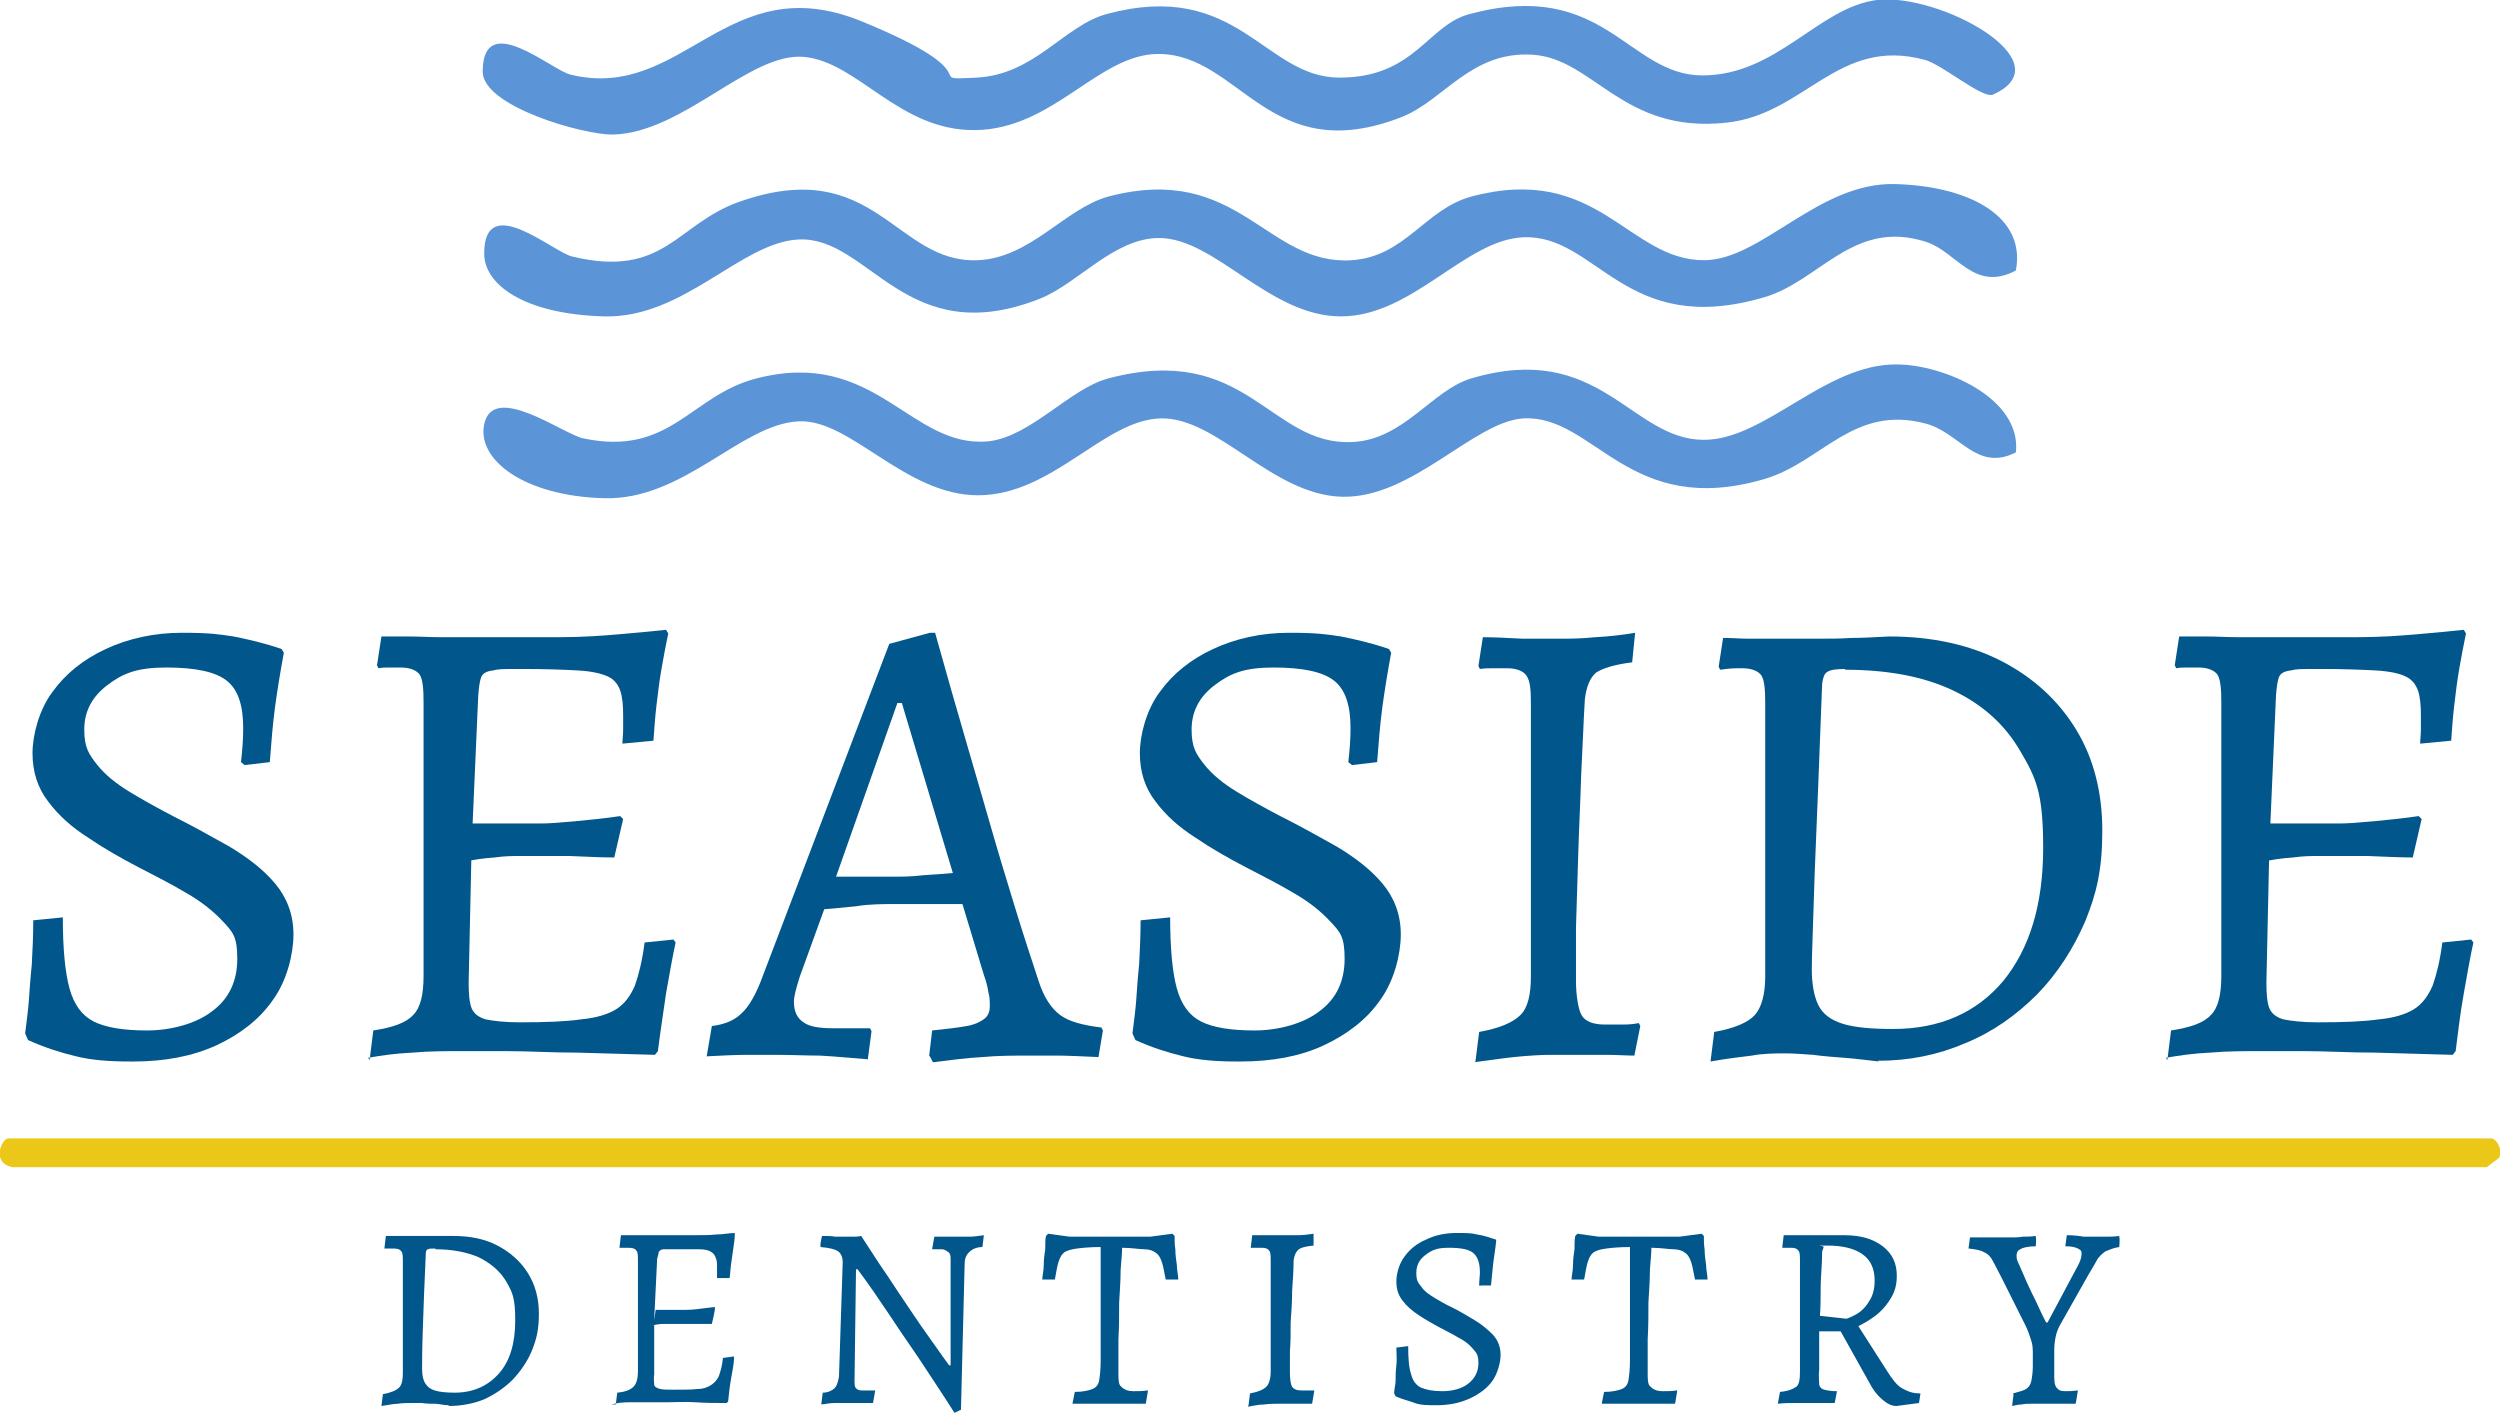
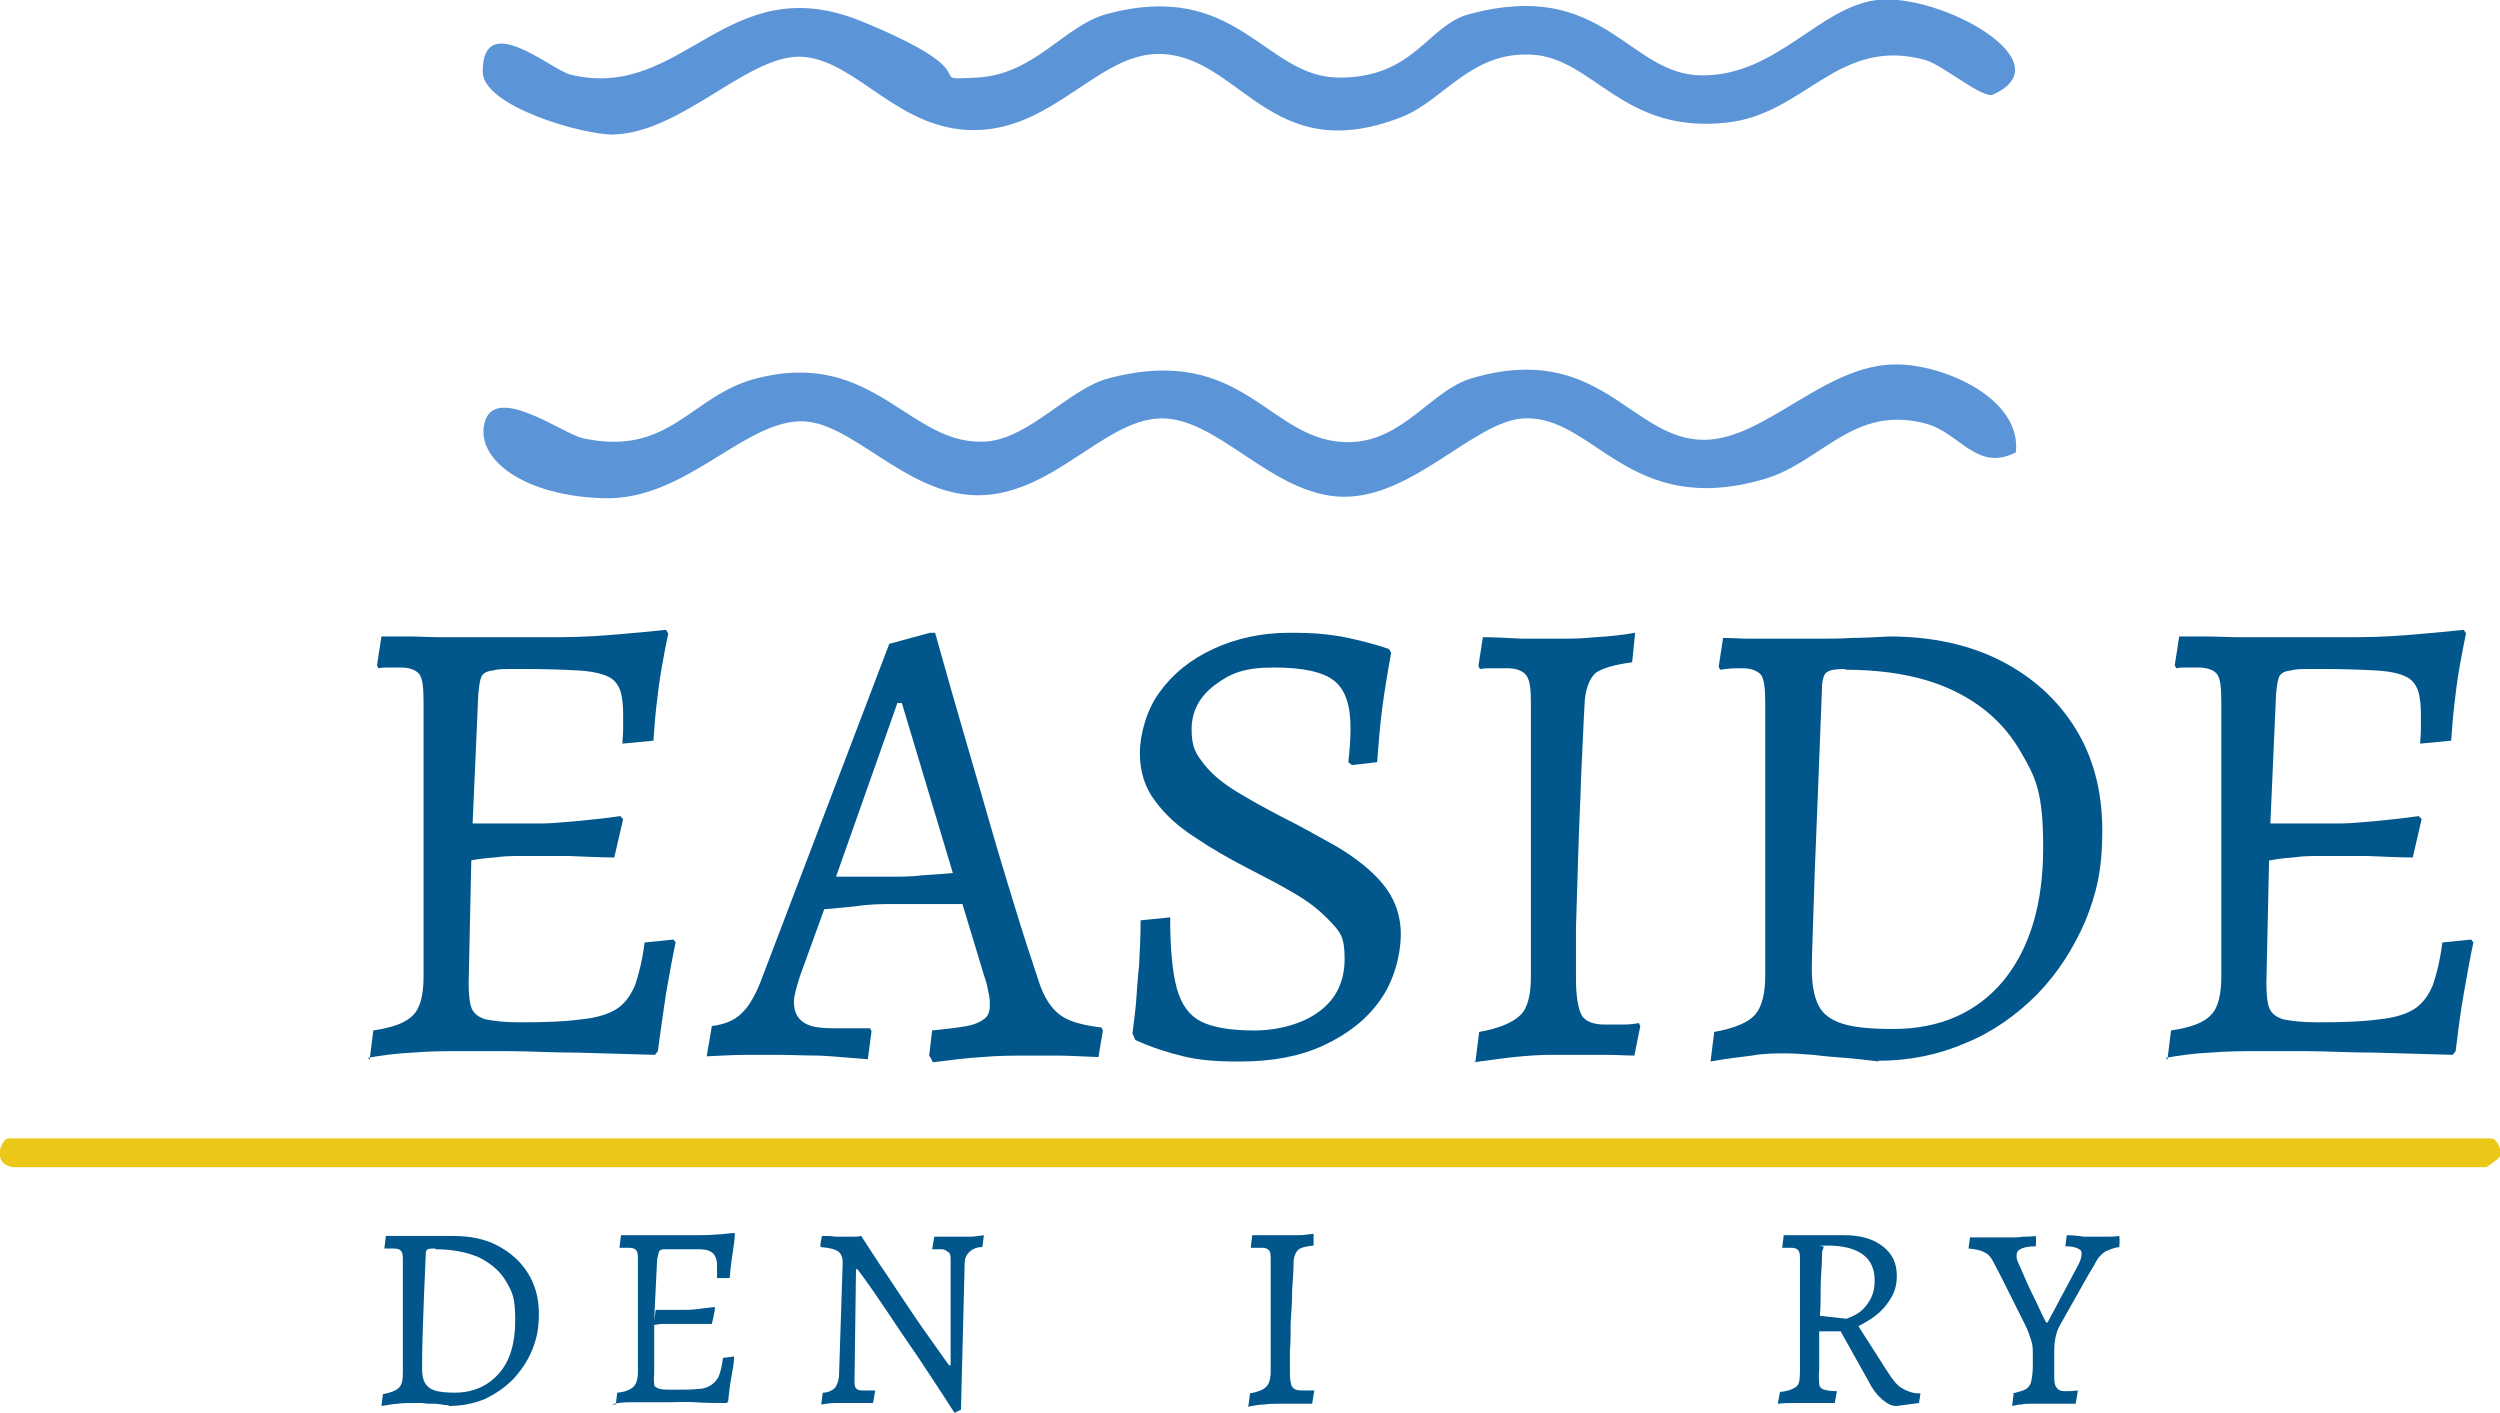
<svg xmlns="http://www.w3.org/2000/svg" id="Layer_1" width="338.2" height="191.1" version="1.1" viewBox="0 0 338.2 191.1">
  <defs>
    <style>
      .st0 {
        fill: #ebc717;
      }

      .st1 {
        fill: #01578c;
      }

      .st2 {
        fill: #5c94d8;
      }
    </style>
  </defs>
  <g>
    <path class="st2" d="M272.7,61.2c-5.3,2.7-7.6-2.7-12.2-3.9-9.8-2.6-14,5.2-21.8,7.5-18.4,5.4-23-8.7-32.6-8.2-6.7.4-15,10.8-24.5,10.6s-16.9-10.8-24.6-10.6-14.6,10.4-24.7,10.4c-9.9,0-17.3-10.4-24.3-10-7.8.4-15.5,10.7-26.3,10.4s-17.2-5.2-16.2-10c1.2-5.8,10.8,1.4,13.4,1.9,11.8,2.5,14.5-5.8,23.4-8.1,16.2-4.2,20.8,9.5,31.4,8.5,5.7-.6,11-7.1,16.2-8.5,18.8-5,21.8,9.1,33,8.6,7-.3,10.8-7,16.1-8.6,17.5-5.2,21.6,8.3,31.5,8.3,8.3,0,16.4-10.3,26.1-10.2,6.2,0,17,4.5,16.1,12Z" />
-     <path class="st2" d="M272.7,36.6c-5.7,3-8-2.6-12.2-3.9-9.8-3.1-14.3,5.3-21.8,7.5-18.9,5.6-22.6-8.5-32.6-8.1-7.9.3-15,10.7-24.7,10.7-9.7,0-17-10.6-24.6-10.6-6.1,0-10.9,6.1-16.1,8.2-18.2,7.2-23.1-8.5-32.7-8-7.8.4-15.5,10.7-26.3,10.4s-16.2-4.3-16.2-8.5c0-8.5,9.3-.2,11.9.4,12.5,3,14.1-4.4,22.6-7.4,18.4-6.5,21.1,8.4,32.3,7.9,7.1-.3,11.8-7,17.6-8.6,17.7-4.7,21.4,9.4,33,8.6,7.2-.5,9.9-6.9,16.1-8.6,17.2-4.6,21.2,8.6,31.5,8.6,7.8,0,15.5-10.6,25.9-10.3s17.7,4.6,16.3,11.7Z" />
    <path class="st2" d="M253.9,0c8.5-1,25.6,8.4,15.7,12.8-1.4.6-6.9-4.1-9.2-4.7-11.8-3.2-16.2,7.4-26.9,8.5-14,1.5-17.9-8.7-26.2-9.2s-11.9,6.1-17.6,8.4c-18,7.1-21.9-8.5-33-8.5-8.1,0-14.2,10.2-24.8,10.3-10.3.1-15.8-9.2-23.1-9.9s-16.3,10.2-25.8,10.5c-4,.1-17.7-3.8-17.7-8.5,0-8.5,9.3-.2,11.9.4,15.3,3.7,21.1-14.7,39.4-7.2s7.6,8,15.5,7.6,11.8-7,17.6-8.6c17.8-4.8,21.3,8.6,31.5,8.6s11.9-7.1,17.6-8.6c18.3-4.9,21.4,8.3,31.5,8.3S246,1,253.9,0Z" />
  </g>
  <path class="st0" d="M337.1,154c.8.2,1.6,1.9.9,2.7l-1.6,1.2H1.7c-3-.6-1.4-3.9-.6-3.9h335.9Z" />
  <g>
-     <path class="st1" d="M17.5,143.6c-2.8,0-5.2-.2-7.2-.7-2.1-.5-4.3-1.2-6.5-2.2l-.4-.9c.2-1.6.4-3.1.5-4.4.1-1.4.2-3,.4-4.9.1-1.9.2-3.9.2-6l4-.4c0,4.2.3,7.4.9,9.6.6,2.2,1.7,3.7,3.3,4.5,1.6.8,4,1.2,7.2,1.2s6.6-.9,8.8-2.6c2.3-1.7,3.4-4.1,3.4-7.1s-.6-3.6-1.9-5c-1.3-1.4-2.9-2.7-5-3.9-2-1.2-4.2-2.3-6.5-3.5-2.3-1.2-4.6-2.5-6.8-4-2.2-1.4-4-3-5.4-4.9-1.4-1.8-2.1-4-2.1-6.5s.9-5.9,2.7-8.3c1.8-2.5,4.2-4.4,7.2-5.8,3-1.4,6.5-2.2,10.3-2.2s5,.2,7,.5c2,.4,4.2.9,6.5,1.7l.3.5c-.5,2.7-.9,5.2-1.2,7.4-.3,2.3-.5,4.7-.7,7.4l-3.4.4-.5-.4c.2-1.7.3-3.2.3-4.6,0-3.1-.7-5.2-2.2-6.4-1.5-1.2-4.2-1.8-8.2-1.8s-5.9.8-8,2.4c-2.1,1.6-3.1,3.6-3.1,6s.6,3.3,1.7,4.7c1.1,1.4,2.6,2.6,4.4,3.7,1.8,1.1,3.8,2.2,5.9,3.3,2.6,1.3,5.1,2.7,7.6,4.1,2.5,1.5,4.6,3.1,6.2,5,1.6,1.9,2.5,4.2,2.5,6.9s-.9,6.3-2.8,8.9c-1.8,2.6-4.4,4.6-7.6,6.1-3.3,1.5-7,2.2-11.3,2.2Z" />
    <path class="st1" d="M50,143.4l.5-4c2.6-.4,4.4-1,5.4-2.1,1-1,1.4-2.8,1.4-5.3v-36.9c0-1.9-.1-3.1-.5-3.8-.4-.6-1.3-1-2.6-1s-.8,0-1.4,0c-.6,0-1.1,0-1.6.1l-.2-.4.6-3.9c1,0,2.2,0,3.6,0,1.4,0,2.9.1,4.4.1,1.5,0,2.9,0,4.2,0,4.7,0,8.6,0,11.8,0,3.2,0,5.9-.2,8.2-.4,2.3-.2,4.4-.4,6.3-.6l.3.5c-.3,1.4-.6,3-.9,4.7-.3,1.7-.5,3.4-.7,5.1-.2,1.7-.3,3.3-.4,4.7l-4.2.4c0-.5.1-1.2.1-2,0-.8,0-1.4,0-1.8,0-1.4-.1-2.5-.4-3.4-.3-.8-.8-1.5-1.7-1.9-.9-.4-2.2-.7-4-.8-1.8-.1-4.3-.2-7.4-.2s-3.3,0-4.1.2c-.9.1-1.4.4-1.6.9-.2.5-.3,1.3-.4,2.4l-.9,20.5-.4,18.4c0,1.6.1,2.7.4,3.5.3.7.9,1.2,1.9,1.5,1,.2,2.5.4,4.6.4,3.5,0,6.2-.1,8.3-.4,2.1-.2,3.7-.7,4.8-1.4,1.1-.7,1.9-1.8,2.5-3.2.5-1.4,1-3.4,1.3-5.8l3.9-.4.3.4c-.4,1.8-.8,4.1-1.3,6.9-.4,2.8-.8,5.4-1.1,7.8l-.4.5c-3.5-.1-7-.2-10.5-.3-3.5,0-6.6-.2-9.4-.2-2.8,0-5,0-6.7,0s-3.9,0-6.2.2c-2.3.1-4.3.4-6,.7ZM62.7,116.7l.8-5.3h2.4c1.2,0,2.4,0,3.8,0,1.3,0,2.5,0,3.5,0s2.5-.1,4.6-.3c2.1-.2,4.1-.4,6.1-.7l.4.4-1.2,5.2c-1.6,0-3.7-.1-6.1-.2-2.4,0-4.5,0-6.2,0s-2.4,0-3.9.2c-1.5.1-2.9.3-4.1.6Z" />
    <path class="st1" d="M125.7,142.8l.4-3.4c2-.2,3.6-.4,4.7-.6,1.1-.2,1.9-.6,2.4-1,.5-.4.7-1,.7-1.7s0-1.2-.2-1.9c-.1-.7-.3-1.5-.6-2.3l-2.9-9.6c-1.1,0-2.5,0-4.4,0h-4.7c-1.7,0-3.5,0-5.3.3-1.8.2-3.3.3-4.3.4l-3.3,9.1c-.5,1.6-.8,2.7-.8,3.4,0,1.3.4,2.2,1.3,2.8.8.6,2.2.8,4,.8h5l.2.4-.5,3.8c-2.5-.2-4.6-.4-6.5-.5-1.9,0-3.8-.1-5.7-.1s-2.9,0-4.3,0c-1.5,0-3.3.1-5.3.2l.7-4.1c1.6-.2,3-.7,4-1.7,1-.9,2-2.6,2.9-5.1l17.1-44.9,5.5-1.5h.7c.8,2.8,1.5,5.3,2.2,7.8.7,2.4,1.5,5.2,2.4,8.3.9,3.1,1.9,6.5,2.9,10,1,3.5,2.1,7.1,3.2,10.7,1.1,3.6,2.2,7,3.3,10.3.7,2.2,1.7,3.7,2.9,4.6,1.2.9,3.1,1.4,5.6,1.7l.2.4-.6,3.6c-2.3-.1-4.2-.2-5.6-.2-1.5,0-2.7,0-3.7,0-2.2,0-4.3,0-6.4.2-2,.1-4.3.4-6.7.7l-.3-.6ZM113,118.6h7.7c1.2,0,2.6,0,4.2-.2,1.6-.1,3-.2,4-.3l-6.9-23h-.6l-8.3,23.5Z" />
    <path class="st1" d="M167.3,143.6c-2.8,0-5.2-.2-7.2-.7-2.1-.5-4.3-1.2-6.5-2.2l-.4-.9c.2-1.6.4-3.1.5-4.4.1-1.4.2-3,.4-4.9.1-1.9.2-3.9.2-6l4-.4c0,4.2.3,7.4.9,9.6.6,2.2,1.7,3.7,3.3,4.5,1.6.8,4,1.2,7.2,1.2s6.6-.9,8.8-2.6c2.3-1.7,3.4-4.1,3.4-7.1s-.6-3.6-1.9-5c-1.3-1.4-2.9-2.7-5-3.9-2-1.2-4.2-2.3-6.5-3.5-2.3-1.2-4.6-2.5-6.8-4-2.2-1.4-4-3-5.4-4.9-1.4-1.8-2.1-4-2.1-6.5s.9-5.9,2.7-8.3c1.8-2.5,4.2-4.4,7.2-5.8,3-1.4,6.5-2.2,10.3-2.2s5,.2,7,.5c2,.4,4.2.9,6.5,1.7l.3.5c-.5,2.7-.9,5.2-1.2,7.4-.3,2.3-.5,4.7-.7,7.4l-3.4.4-.5-.4c.2-1.7.3-3.2.3-4.6,0-3.1-.7-5.2-2.2-6.4-1.5-1.2-4.2-1.8-8.2-1.8s-5.9.8-8,2.4c-2.1,1.6-3.1,3.6-3.1,6s.6,3.3,1.7,4.7c1.1,1.4,2.6,2.6,4.4,3.7,1.8,1.1,3.8,2.2,5.9,3.3,2.6,1.3,5.1,2.7,7.6,4.1,2.5,1.5,4.6,3.1,6.2,5,1.6,1.9,2.5,4.2,2.5,6.9s-.9,6.3-2.8,8.9c-1.8,2.6-4.4,4.6-7.6,6.1-3.2,1.5-7,2.2-11.3,2.2Z" />
    <path class="st1" d="M199.6,143.6l.5-4c2.8-.5,4.6-1.3,5.6-2.3,1-1,1.4-2.8,1.4-5.2v-36.9c0-1.9-.1-3.1-.6-3.8-.4-.6-1.3-1-2.6-1s-1,0-1.7,0c-.7,0-1.4,0-2,.1l-.2-.4.6-3.9c1.5,0,3.3.1,5.4.2,2.1,0,3.8,0,5.1,0s2.8,0,4.7-.2c1.9-.1,3.7-.3,5.4-.6l-.4,4c-2.4.3-4,.8-4.9,1.4-.8.7-1.3,1.9-1.5,3.6-.2,3.2-.3,6.6-.5,10.3-.1,3.6-.3,7.2-.4,10.8-.1,3.5-.2,6.8-.3,9.8,0,3,0,5.3,0,7.2s.3,3.9.8,4.7c.5.8,1.6,1.2,3.1,1.2s1.7,0,2.5,0c.9,0,1.6-.1,2.1-.2l.2.4-.8,4c-1.1,0-2.3-.1-3.7-.1-1.4,0-2.8,0-4.2,0-1.4,0-2.6,0-3.6,0s-2.9.1-4.8.3c-1.9.2-3.7.5-5.4.7Z" />
    <path class="st1" d="M254.2,143.6c-1.8-.2-3.3-.4-4.7-.5-1.3-.1-2.7-.2-4.2-.4-1.4-.1-2.7-.2-3.8-.2s-3,0-4.5.3c-1.6.2-3.4.4-5.6.8l.5-4c2.8-.5,4.6-1.3,5.5-2.3.9-1,1.4-2.8,1.4-5.2v-36.9c0-1.9-.1-3.1-.5-3.8-.4-.6-1.3-1-2.6-1s-1.5,0-3,.2l-.2-.4.6-3.9c1.3,0,2.4.1,3.4.1,1,0,2,0,3,0,1.1,0,2,0,2.8,0s2.2,0,3.7,0c1.5,0,3,0,4.4-.1,1.5,0,3.2-.1,5.2-.2,5.7,0,10.8,1.1,15.1,3.3,4.3,2.2,7.7,5.3,10.1,9.2s3.6,8.5,3.6,13.8-.8,8.5-2.3,12.2c-1.6,3.7-3.7,7-6.5,9.9-2.8,2.8-6,5.1-9.7,6.6-3.7,1.6-7.6,2.4-11.9,2.4ZM249.7,90.5c-1.2,0-2.1.1-2.5.4-.4.2-.6.8-.7,1.6-.4,10.1-.7,18.6-1,25.4-.2,6.8-.4,11.2-.4,13.2s.3,3.7.9,4.9c.6,1.2,1.7,2,3.3,2.5,1.6.5,3.9.7,6.8.7,6.3,0,11.3-2.2,14.9-6.5,3.6-4.4,5.4-10.4,5.4-18s-1-9.5-3.1-13.1c-2.1-3.6-5.1-6.3-9.1-8.2-4-1.9-8.9-2.8-14.7-2.8Z" />
    <path class="st1" d="M293.2,143.4l.5-4c2.6-.4,4.4-1,5.4-2.1,1-1,1.4-2.8,1.4-5.3v-36.9c0-1.9-.1-3.1-.5-3.8-.4-.6-1.3-1-2.6-1s-.8,0-1.4,0c-.6,0-1.1,0-1.6.1l-.2-.4.6-3.9c1,0,2.2,0,3.6,0,1.4,0,2.9.1,4.4.1,1.5,0,2.9,0,4.2,0,4.7,0,8.6,0,11.8,0,3.2,0,5.9-.2,8.2-.4,2.3-.2,4.4-.4,6.3-.6l.3.5c-.3,1.4-.6,3-.9,4.7-.3,1.7-.5,3.4-.7,5.1-.2,1.7-.3,3.3-.4,4.7l-4.2.4c0-.5.1-1.2.1-2,0-.8,0-1.4,0-1.8,0-1.4-.1-2.5-.4-3.4-.3-.8-.8-1.5-1.7-1.9-.8-.4-2.2-.7-4-.8-1.8-.1-4.3-.2-7.4-.2s-3.3,0-4.1.2c-.9.1-1.4.4-1.6.9-.2.5-.3,1.3-.4,2.4l-.9,20.5-.4,18.4c0,1.6.1,2.7.4,3.5.3.7.9,1.2,1.9,1.5,1,.2,2.5.4,4.6.4,3.5,0,6.2-.1,8.3-.4,2.1-.2,3.7-.7,4.8-1.4,1.1-.7,1.9-1.8,2.5-3.2.5-1.4,1-3.4,1.3-5.8l3.9-.4.3.4c-.4,1.8-.8,4.1-1.3,6.9s-.8,5.4-1.1,7.8l-.4.5c-3.5-.1-7-.2-10.5-.3-3.5,0-6.6-.2-9.4-.2-2.8,0-5,0-6.7,0s-3.9,0-6.2.2c-2.3.1-4.3.4-6,.7ZM306,116.7l.8-5.3h2.4c1.2,0,2.4,0,3.8,0,1.3,0,2.5,0,3.5,0s2.5-.1,4.6-.3c2.1-.2,4.1-.4,6.1-.7l.4.4-1.2,5.2c-1.6,0-3.7-.1-6.1-.2-2.4,0-4.5,0-6.2,0s-2.4,0-3.9.2c-1.5.1-2.9.3-4.1.6Z" />
  </g>
  <g>
    <path class="st1" d="M60.7,190.1c-.7,0-1.3-.2-1.9-.2s-1.1,0-1.7-.1c-.6,0-1.1,0-1.5,0s-1.2,0-1.8.1c-.6,0-1.4.2-2.2.3l.2-1.6c1.1-.2,1.8-.5,2.2-.9.4-.4.5-1.1.5-2.1v-14.8c0-.8,0-1.3-.2-1.5-.2-.3-.5-.4-1.1-.4s-.6,0-1.2,0h0c0-.1.2-1.7.2-1.7.5,0,1,0,1.4,0s.8,0,1.2,0,.8,0,1.1,0,.9,0,1.5,0c.6,0,1.2,0,1.8,0,.6,0,1.3,0,2.1,0,2.3,0,4.3.4,6,1.3,1.7.9,3.1,2.1,4.1,3.7,1,1.6,1.5,3.4,1.5,5.5s-.3,3.4-.9,4.9c-.6,1.5-1.5,2.8-2.6,4-1.1,1.1-2.4,2-3.9,2.7-1.5.6-3.1.9-4.8.9ZM58.9,168.9c-.5,0-.8,0-1,.1-.2,0-.3.3-.3.6-.2,4.1-.3,7.4-.4,10.2s-.1,4.5-.1,5.3.1,1.5.4,2,.7.8,1.3,1c.6.2,1.6.3,2.7.3,2.5,0,4.5-.9,6-2.6,1.5-1.7,2.2-4.1,2.2-7.2s-.4-3.8-1.2-5.2c-.8-1.4-2.1-2.5-3.7-3.3-1.6-.7-3.6-1.1-5.9-1.1Z" />
    <path class="st1" d="M83.3,190l.2-1.6c1.1-.1,1.8-.4,2.2-.8s.6-1.1.6-2.1v-14.8c0-.8,0-1.3-.2-1.5-.2-.3-.5-.4-1.1-.4s-.3,0-.6,0c-.2,0-.4,0-.6,0h0c0-.1.2-1.7.2-1.7.4,0,.9,0,1.4,0s1.1,0,1.8,0c.6,0,1.2,0,1.7,0,1.9,0,3.4,0,4.7,0,1.3,0,2.4,0,3.3-.1.9,0,1.8-.2,2.5-.2v.2c0,.6-.1,1.2-.2,1.9-.1.7-.2,1.4-.3,2.1s-.1,1.3-.2,1.9h-1.7c0,0,0-.3,0-.7,0-.3,0-.6,0-.7,0-.6,0-1-.2-1.4-.1-.3-.3-.6-.7-.8-.3-.2-.9-.3-1.6-.3-.7,0-1.7,0-3,0s-1.3,0-1.7,0c-.4,0-.6.2-.7.4,0,.2-.1.5-.2.9l-.4,8.2v7.4c-.1.6,0,1.1,0,1.4s.4.5.8.6,1,.1,1.8.1c1.4,0,2.5,0,3.3-.1.8,0,1.5-.3,1.9-.6.4-.3.8-.7,1-1.3.2-.6.4-1.3.5-2.3l1.5-.2v.2c0,.7-.2,1.7-.4,2.8-.2,1.1-.3,2.2-.4,3.1l-.2.2c-1.4,0-2.8,0-4.2-.1s-2.7,0-3.8,0-2,0-2.7,0-1.6,0-2.5,0c-.9,0-1.7.1-2.4.3ZM88.4,179.3l.3-2.1h.9c.5,0,1,0,1.5,0,.5,0,1,0,1.4,0s1,0,1.8-.1,1.6-.2,2.4-.3v.2c.1,0-.4,2.1-.4,2.1-.7,0-1.5,0-2.4,0-1,0-1.8,0-2.5,0s-1,0-1.6,0c-.6,0-1.1.1-1.6.2Z" />
    <path class="st1" d="M129.1,191.1c-1.7-2.7-3.4-5.2-4.9-7.5-1.6-2.3-3-4.4-4.2-6.2-1.2-1.8-2.5-3.7-4-5.7h-.2l-.2,15c0,.5,0,.9.2,1.1.2.2.4.3.8.3s.3,0,.6,0c.3,0,.7,0,1.2,0h0c0,.1-.3,1.7-.3,1.7-.5,0-.9,0-1.3,0-.4,0-.8,0-1.2,0-.4,0-.8,0-1.2,0s-1,0-1.5,0c-.5,0-1.1.1-1.8.2l.2-1.6c.7,0,1.3-.3,1.6-.6s.5-.9.6-1.6l.5-15.4c0-.7-.2-1.2-.6-1.5-.4-.3-1.2-.5-2.4-.6v-.2c-.1,0,.2-1.3.2-1.3.7,0,1.3,0,1.8.1.5,0,.9,0,1.2,0s.8,0,1.1,0c.4,0,.8,0,1.2-.1,1.2,1.8,2.3,3.6,3.5,5.3,1.1,1.7,2.2,3.3,3.2,4.8,1,1.5,1.9,2.8,2.7,3.9.8,1.1,1.6,2.3,2.5,3.5h.2v-14.2c0-.5,0-.9-.3-1.1s-.5-.4-.9-.4-.8,0-1.3,0h0c0-.1.3-1.7.3-1.7.5,0,.9,0,1.2,0s.7,0,1.1,0,.7,0,1,0c.5,0,1,0,1.5,0s1.2-.1,1.9-.2l-.2,1.6c-.8,0-1.4.3-1.8.7s-.6.9-.6,1.5l-.5,19.8-1,.5Z" />
-     <path class="st1" d="M145.1,189.8l.3-1.5c1.1,0,1.9-.2,2.4-.4.5-.2.8-.6.9-1.2s.2-1.5.2-2.7v-15.3c-1.4,0-2.4.1-3.2.2s-1.4.3-1.7.5c-.4.3-.6.7-.8,1.3s-.3,1.4-.5,2.4h-1.7c0-.5.2-1.2.2-2s.1-1.4.2-2.1c0-.7,0-1.3.1-1.8l.3-.3,2.9.4h10.9l3-.4.3.3c0,.5,0,1.2.1,1.8,0,.7.1,1.4.2,2.1,0,.7.2,1.4.2,2h-1.7c-.2-.9-.3-1.7-.5-2.3-.2-.6-.4-1-.8-1.3-.4-.3-.9-.5-1.6-.5-.7,0-1.7-.2-3-.2,0,.7-.1,1.7-.2,3,0,1.3-.1,2.8-.2,4.4,0,1.6,0,3.3-.1,5,0,1.7,0,3.2,0,4.7s.2,1.5.5,1.8.8.5,1.5.5,1.3,0,1.9-.1h.1c0,.1-.3,1.8-.3,1.8-.5,0-1.1,0-1.7,0s-1.3,0-1.9,0-1.1,0-1.5,0-.8,0-1.4,0-1.2,0-1.8,0-1.1,0-1.6,0Z" />
    <path class="st1" d="M168.9,190.1l.2-1.6c1.1-.2,1.8-.5,2.2-.9.4-.4.6-1.1.6-2.1v-14.8c0-.8,0-1.3-.2-1.5-.2-.3-.5-.4-1-.4s-.4,0-.7,0-.6,0-.8,0h0c0-.1.2-1.7.2-1.7.6,0,1.3,0,2.2,0s1.5,0,2,0,1.1,0,1.9,0c.8,0,1.5-.1,2.2-.2v1.6c-1.1.1-1.8.3-2.1.6-.3.3-.5.7-.6,1.4,0,1.3-.1,2.7-.2,4.1,0,1.5-.1,2.9-.2,4.3,0,1.4,0,2.7-.1,3.9,0,1.2,0,2.1,0,2.9s.1,1.6.3,1.9.6.5,1.2.5.7,0,1,0,.6,0,.8,0h0c0,.1-.3,1.8-.3,1.8-.4,0-.9,0-1.5,0h-1.7c-.6,0-1,0-1.4,0s-1.2,0-1.9.1c-.8,0-1.5.2-2.2.3Z" />
-     <path class="st1" d="M194.3,190.1c-1.1,0-2.1,0-2.9-.3s-1.7-.5-2.6-.9l-.2-.4c0-.6.2-1.2.2-1.8,0-.5,0-1.2.1-2s0-1.5,0-2.4l1.6-.2c0,1.7.1,3,.4,3.8.2.9.7,1.5,1.3,1.8.7.3,1.6.5,2.9.5s2.6-.3,3.5-1c.9-.7,1.4-1.6,1.4-2.8s-.3-1.4-.8-2c-.5-.6-1.2-1.1-2-1.5-.8-.5-1.7-.9-2.6-1.4-.9-.5-1.8-1-2.7-1.6s-1.6-1.2-2.2-2-.8-1.6-.8-2.6.4-2.4,1.1-3.3c.7-1,1.7-1.8,2.9-2.3,1.2-.6,2.6-.9,4.1-.9s2,0,2.8.2c.8.1,1.7.4,2.6.7v.2c-.1,1.1-.3,2.1-.4,3s-.2,1.9-.3,3h-1.4c0,.1-.2,0-.2,0,0-.7.1-1.3.1-1.8,0-1.2-.3-2.1-.9-2.6-.6-.5-1.7-.7-3.3-.7s-2.3.3-3.2,1c-.8.6-1.2,1.4-1.2,2.4s.2,1.3.7,1.9c.4.6,1,1,1.8,1.5.7.4,1.5.9,2.4,1.3,1,.5,2,1.1,3,1.7,1,.6,1.8,1.3,2.5,2,.7.8,1,1.7,1,2.7s-.4,2.5-1.1,3.5c-.7,1-1.8,1.8-3.1,2.4-1.3.6-2.8.9-4.5.9Z" />
-     <path class="st1" d="M216.7,189.8l.3-1.5c1.1,0,1.9-.2,2.4-.4.5-.2.8-.6.9-1.2s.2-1.5.2-2.7v-15.3c-1.4,0-2.4.1-3.2.2s-1.4.3-1.7.5c-.4.3-.6.7-.8,1.3s-.3,1.4-.5,2.4h-1.7c0-.5.2-1.2.2-2s.1-1.4.2-2.1c0-.7,0-1.3.1-1.8l.3-.3,2.9.4h10.9l3-.4.3.3c0,.5,0,1.2.1,1.8,0,.7.1,1.4.2,2.1,0,.7.2,1.4.2,2h-1.7c-.2-.9-.3-1.7-.5-2.3s-.4-1-.8-1.3c-.4-.3-.9-.5-1.6-.5-.7,0-1.7-.2-3-.2,0,.7-.1,1.7-.2,3,0,1.3-.1,2.8-.2,4.4,0,1.6,0,3.3-.1,5,0,1.7,0,3.2,0,4.7s.2,1.5.5,1.8.8.5,1.5.5,1.3,0,1.9-.1h.1c0,.1-.3,1.8-.3,1.8-.5,0-1.1,0-1.7,0s-1.3,0-1.9,0-1.1,0-1.5,0-.8,0-1.4,0-1.2,0-1.8,0-1.1,0-1.6,0Z" />
    <path class="st1" d="M256.5,190.2c-.6,0-1.2-.3-1.9-.9-.7-.6-1.3-1.4-1.8-2.4l-3.8-6.8h-2.9v5.2c-.1.8,0,1.5,0,1.9s.3.7.7.8.9.2,1.7.2h0c0,.1-.3,1.6-.3,1.6-.5,0-.9,0-1.2,0s-.8,0-1.2,0-.9,0-1.3,0c-.6,0-1.2,0-1.8,0-.6,0-1.4,0-2.2.1l.3-1.6c1.1-.1,1.8-.4,2.2-.7s.5-1,.5-2.1v-14.8c0-.8,0-1.3-.2-1.5-.2-.3-.5-.4-1-.4s-.6,0-1.2,0h0c0-.1.2-1.7.2-1.7.5,0,1,0,1.4,0,.4,0,.9,0,1.3,0,.4,0,.8,0,1.2,0s.7,0,1.2,0,1,0,1.4,0c.5,0,1,0,1.7,0,2.2,0,3.9.5,5.2,1.5,1.3,1,1.9,2.3,1.9,4s-.5,2.7-1.4,3.9c-.9,1.2-2.2,2.1-3.8,2.9l3.9,6.1c.7,1.1,1.3,1.9,2,2.3s1.4.7,2.4.7h.1c0,.1-.2,1.3-.2,1.3l-3,.4ZM249.8,178.4c.8-.3,1.4-.6,1.9-1,.5-.4.9-.9,1.3-1.6s.6-1.5.6-2.6c0-1.5-.5-2.7-1.6-3.5s-2.7-1.2-4.8-1.2-.4,0-.5.2c0,.1-.1.3-.2.6,0,1.9-.2,3.4-.2,4.8,0,1.3,0,2.6-.1,3.9l3.6.4Z" />
    <path class="st1" d="M272.3,188.5c.8-.2,1.5-.4,1.8-.6.4-.3.6-.6.7-1.1s.2-1.2.2-2v-1.5c0-.7,0-1.3-.2-1.9s-.4-1.3-.8-2.1l-3.2-6.4c-.5-1-.9-1.7-1.2-2.3s-.7-1-1.2-1.2c-.5-.3-1.2-.4-2.1-.5h0c0-.1.2-1.5.2-1.5.5,0,.9,0,1.3,0s.8,0,1.3,0,.9,0,1.3,0,1,0,1.6,0,1.1,0,1.6-.1c.5,0,1.1,0,1.8-.1v.2c.1,0,0,1.2,0,1.2-1.1,0-1.8.2-2.1.4-.4.2-.5.5-.5.9s.1.7.4,1.3c.3.7.6,1.4,1,2.3.4.9.8,1.7,1.2,2.5.4.8.8,1.8,1.4,2.9h.2l4-7.5c.4-.7.6-1.3.6-1.8s-.2-.5-.5-.7c-.4-.2-.9-.3-1.7-.3h0c0-.1.2-1.5.2-1.5.9,0,1.7.1,2.3.2.6,0,1.1,0,1.6,0s.9,0,1.4,0c.5,0,1.1,0,1.8-.1v.2c.1,0,0,1.3,0,1.3-.8.1-1.4.4-1.9.6-.4.3-.9.7-1.2,1.3s-.9,1.5-1.5,2.6l-3.5,6.2c-.2.4-.4.9-.5,1.4-.1.5-.2,1.1-.2,1.9,0,.8,0,1.8,0,3.1,0,.9,0,1.5.3,1.9s.6.5,1.2.5.9,0,1.7-.1h0c0,.1-.3,1.8-.3,1.8-.6,0-1.2,0-1.7,0-.5,0-1,0-1.5,0s-1,0-1.4,0-.9,0-1.4,0-.9,0-1.3.1c-.4,0-.8.1-1.3.2l.2-1.6Z" />
  </g>
</svg>